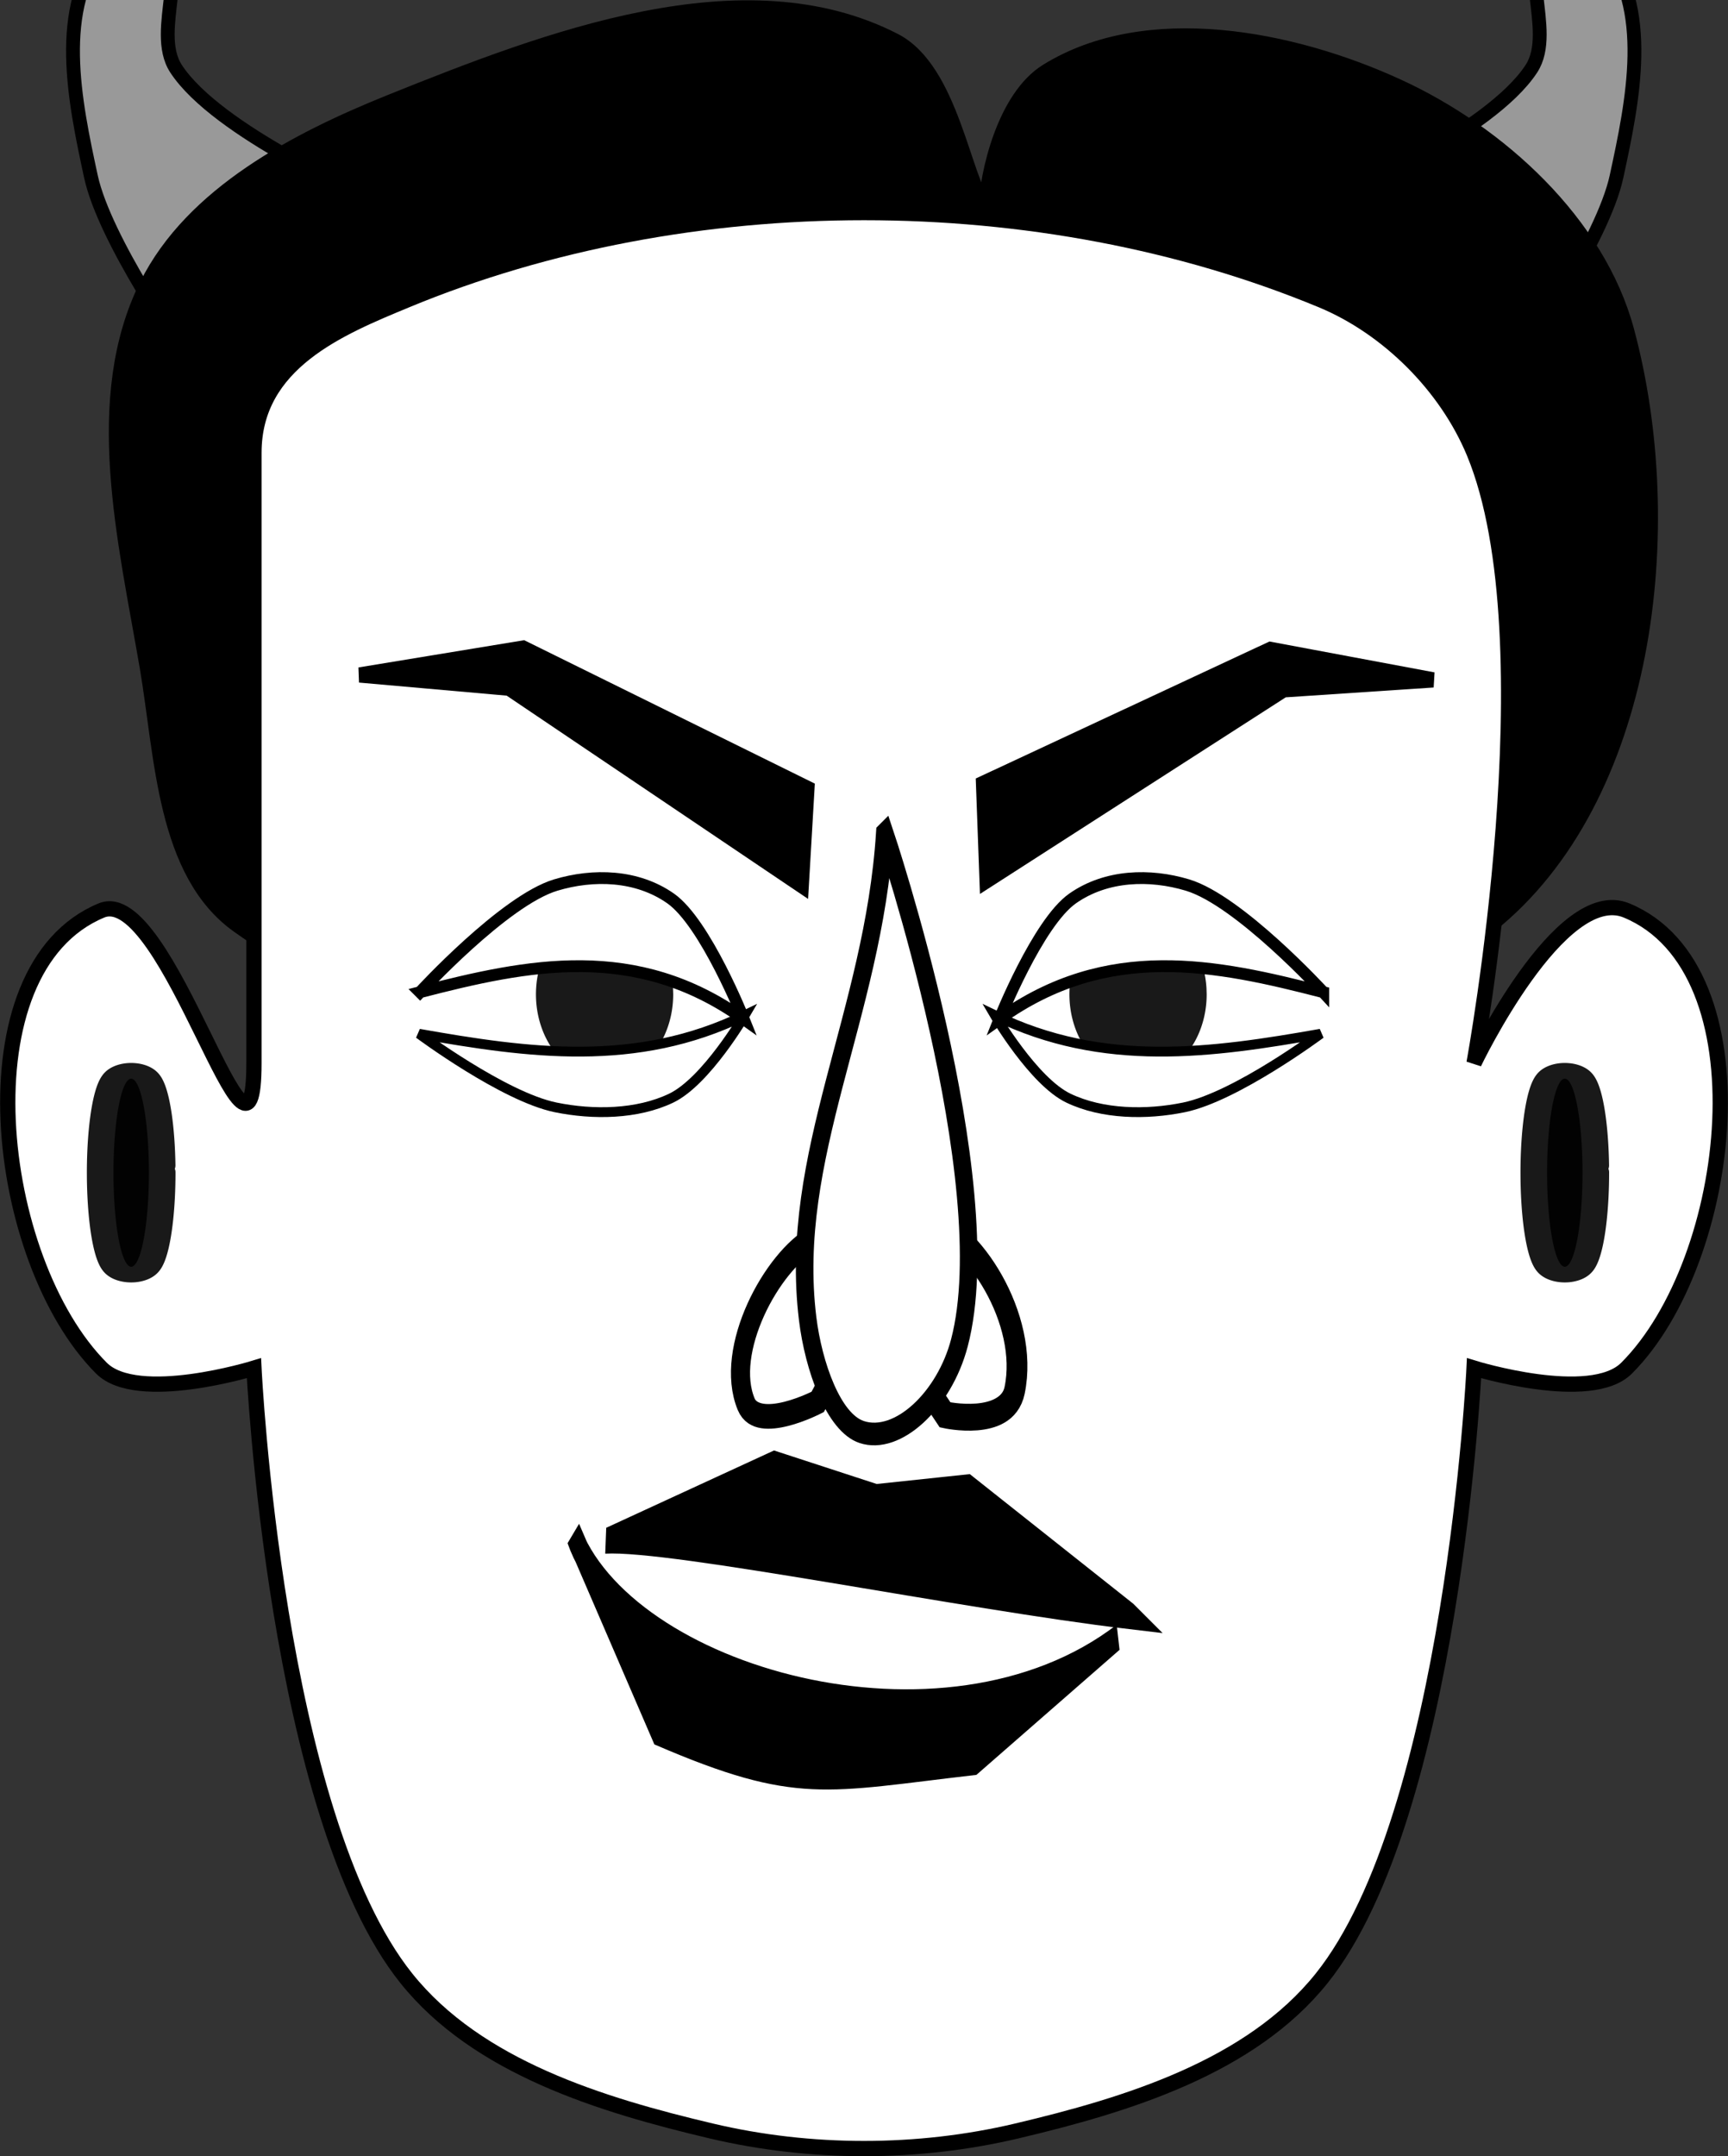
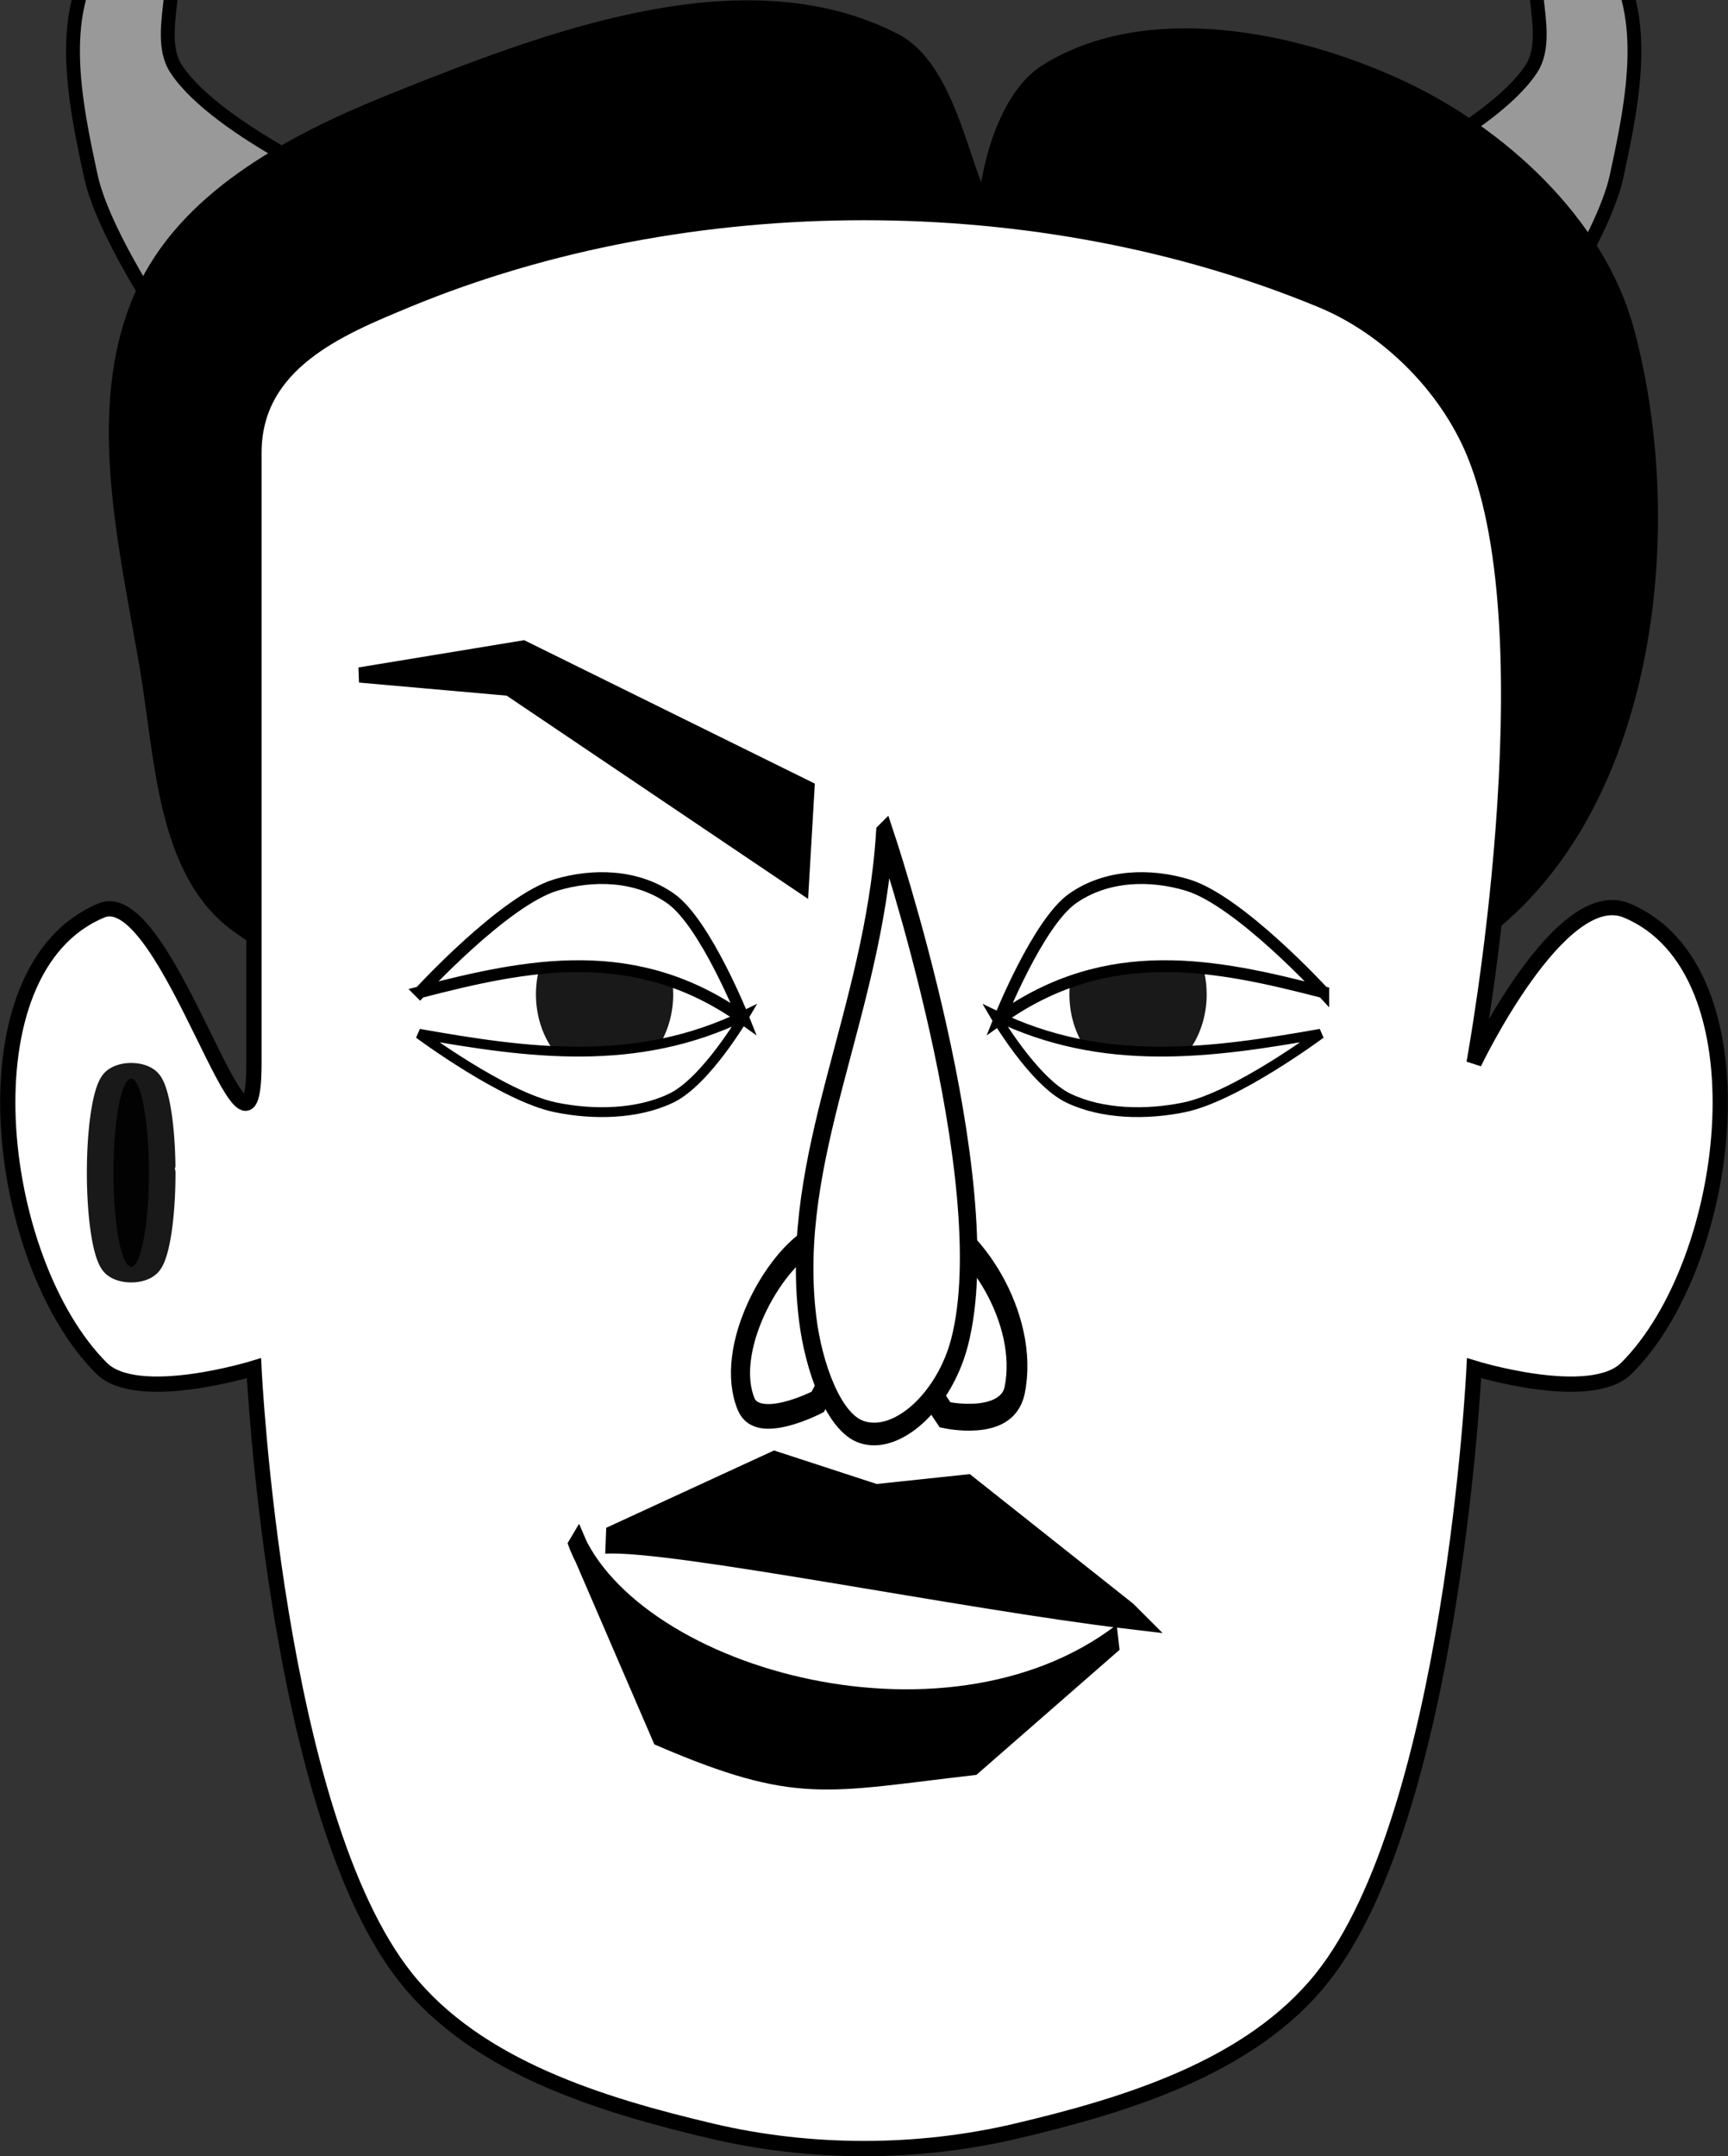
<svg xmlns="http://www.w3.org/2000/svg" width="150.022" height="187.117" viewBox="0 0 150.022 187.117">
  <rect x="0" y="0" width="150.022" height="187.117" fill="#333333" stroke="none" />
  <path d="M139.114-4.57c4.371 5.18 2.637 13.38 1.232 19.883-1.2 5.55-8.003 15.204-8.003 15.204l-16.006-13.45s13.062-5.635 16.621-11.11c2.181-3.355-1.642-9.563 1.847-11.697 1.256-.767 3.375.063 4.31 1.17zM9.123-4.57C4.753.61 6.487 8.81 7.892 15.313c1.2 5.55 8.003 15.204 8.003 15.204L31.9 17.067s-13.061-5.635-16.621-11.11c-2.18-3.355 1.643-9.563-1.847-11.697-1.256-.767-3.375.063-4.309 1.17z" fill="#999" stroke="#000" stroke-width="1.2" />
  <path d="M20.724 80.338c-6.496-4.596-6.601-14.667-7.945-22.51-1.863-10.875-4.934-23.233 0-33.102 3.948-7.895 12.995-12.598 21.186-15.889 13.613-5.47 30.65-12.011 43.694-5.296 4.917 2.531 5.955 11.96 7.945 14.565.1-3.005 1.6-9.628 5.296-11.917 8.638-5.35 21.22-2.917 30.454 1.324 8.797 4.04 17.343 11.839 19.861 21.185 4.596 17.058 1.908 40.642-11.916 51.64-28.323 22.53-79.03 20.903-108.575 0z" stroke="#000" stroke-width="1.324" />
  <path d="M35.289 26.05c24.466-10.134 54.979-10.134 79.445 0 5.766 2.389 10.852 7.474 13.24 13.241 6.757 16.31 0 52.963 0 52.963s7.475-15.63 13.241-13.24c12.233 5.067 9.363 30.36 0 39.722-3.12 3.12-13.24 0-13.24 0s-1.854 38.768-13.241 52.963c-6.176 7.699-16.877 10.974-26.482 13.241-8.591 2.028-17.89 2.028-26.482 0-9.605-2.267-20.306-5.542-26.481-13.24-11.387-14.196-13.241-52.964-13.241-52.964s-10.12 3.12-13.24 0c-9.364-9.363-12.234-34.655 0-39.723 5.766-2.388 13.24 26.482 13.24 13.241V39.291c0-7.814 7.474-10.852 13.24-13.24z" fill="#fff" stroke="#000" stroke-width="1.324" />
  <path d="M69.564 76.814l.492-8.409-24.65-12.159-14.18 2.332 12.991 1.149z" stroke="#000" stroke-width="1.324" />
  <path d="M-182 491.362a1 9 0 11-.003-.66" style="marker:none" transform="matrix(1.539 0 0 .907 293.026 -343.927)" opacity=".9" color="#000" stroke="#000" stroke-width="3" stroke-linecap="round" stroke-linejoin="round" overflow="visible" />
-   <path transform="matrix(1.539 0 0 .907 417.49 -343.927)" style="marker:none" d="M-182 491.362a1 9 0 11-.003-.66" opacity=".9" color="#000" stroke="#000" stroke-width="3" stroke-linecap="round" stroke-linejoin="round" overflow="visible" />
  <path style="marker:none" d="M58.446 86.296a5.958 7.282 0 11-.016-.535" opacity=".9" color="#000" overflow="visible" />
  <path d="M36.464 86.106s7.295-7.947 11.785-9.298c3.25-.977 7.044-.89 9.972 1.163 3.024 2.118 6.346 10.46 6.346 10.46-9.367-6.696-18.735-4.748-28.103-2.325z" fill="#fff" stroke="#000" stroke-width="1.026" />
  <path d="M104.761 86.296a5.958 7.282 0 11-.016-.535" style="marker:none" opacity=".9" color="#000" overflow="visible" />
  <path d="M114.883 86.106s-7.295-7.947-11.786-9.298c-3.25-.977-7.043-.89-9.972 1.163-3.023 2.118-6.346 10.46-6.346 10.46 9.368-6.696 18.736-4.748 28.104-2.325z" fill="#fff" stroke="#000" stroke-width="1.026" />
  <g stroke="#000">
    <path d="M222.39 414.713c4.099 4.056 23.68 5.837 33.067 1.452l-7.487 3.968c-8.718.913-10.323 1.375-19.04.038z" stroke-width=".8" transform="matrix(1.446 .141 -.375 2.976 -116.27 -1132.424)" />
    <path d="M255.985 415.512l-10.573-3.247-5.412.542-6.306-.673-9.302 2.678c3.935-.297 21.63.6 31.593.7z" stroke-width=".764" transform="matrix(1.446 .141 -.375 2.976 -116.27 -1132.424)" />
  </g>
  <g stroke="#000">
    <path d="M236.977 402.504s-3.906 1.571-4.686.118c-1.468-2.738 1.664-7.249 4.424-8.433 1.602-.687 4.838 1.72 4.838 1.72z" fill="none" stroke-width="1.252" transform="matrix(1.324 0 0 1.709 -242.769 -566.213)" />
    <path d="M245.331 403.16s4.04.695 4.56-1.241c.98-3.648-2.789-8.023-5.655-8.602-1.665-.336-4.41 3.443-4.41 3.443z" fill="none" stroke-width="1.363" transform="matrix(1.324 0 0 1.709 -242.769 -566.213)" />
    <path d="M241.377 373.645c-.764 9.21-6.365 16.363-5.057 24.63.385 2.432 1.697 5.281 3.543 5.757 2.354.607 5.416-1.608 6.406-4.523 2.78-8.187-4.892-25.864-4.892-25.864z" fill="#fff" stroke-width="1.15" transform="matrix(1.324 0 0 1.709 -242.769 -566.213)" />
  </g>
-   <path d="M85.697 76.396l-.308-8.418 24.91-11.616 14.125 2.642-13.012.864z" stroke="#000" stroke-width="1.324" />
  <path d="M36.377 89.714s7.34 5.46 11.858 6.388c3.27.672 7.087.612 10.034-.798 3.042-1.456 6.385-7.187 6.385-7.187-9.426 4.6-18.851 3.262-28.277 1.597zM114.654 89.714s-7.34 5.46-11.858 6.388c-3.27.672-7.087.612-10.034-.798-3.041-1.456-6.385-7.187-6.385-7.187 9.426 4.6 18.851 3.262 28.277 1.597z" fill="#fff" stroke="#000" stroke-width=".853" />
</svg>